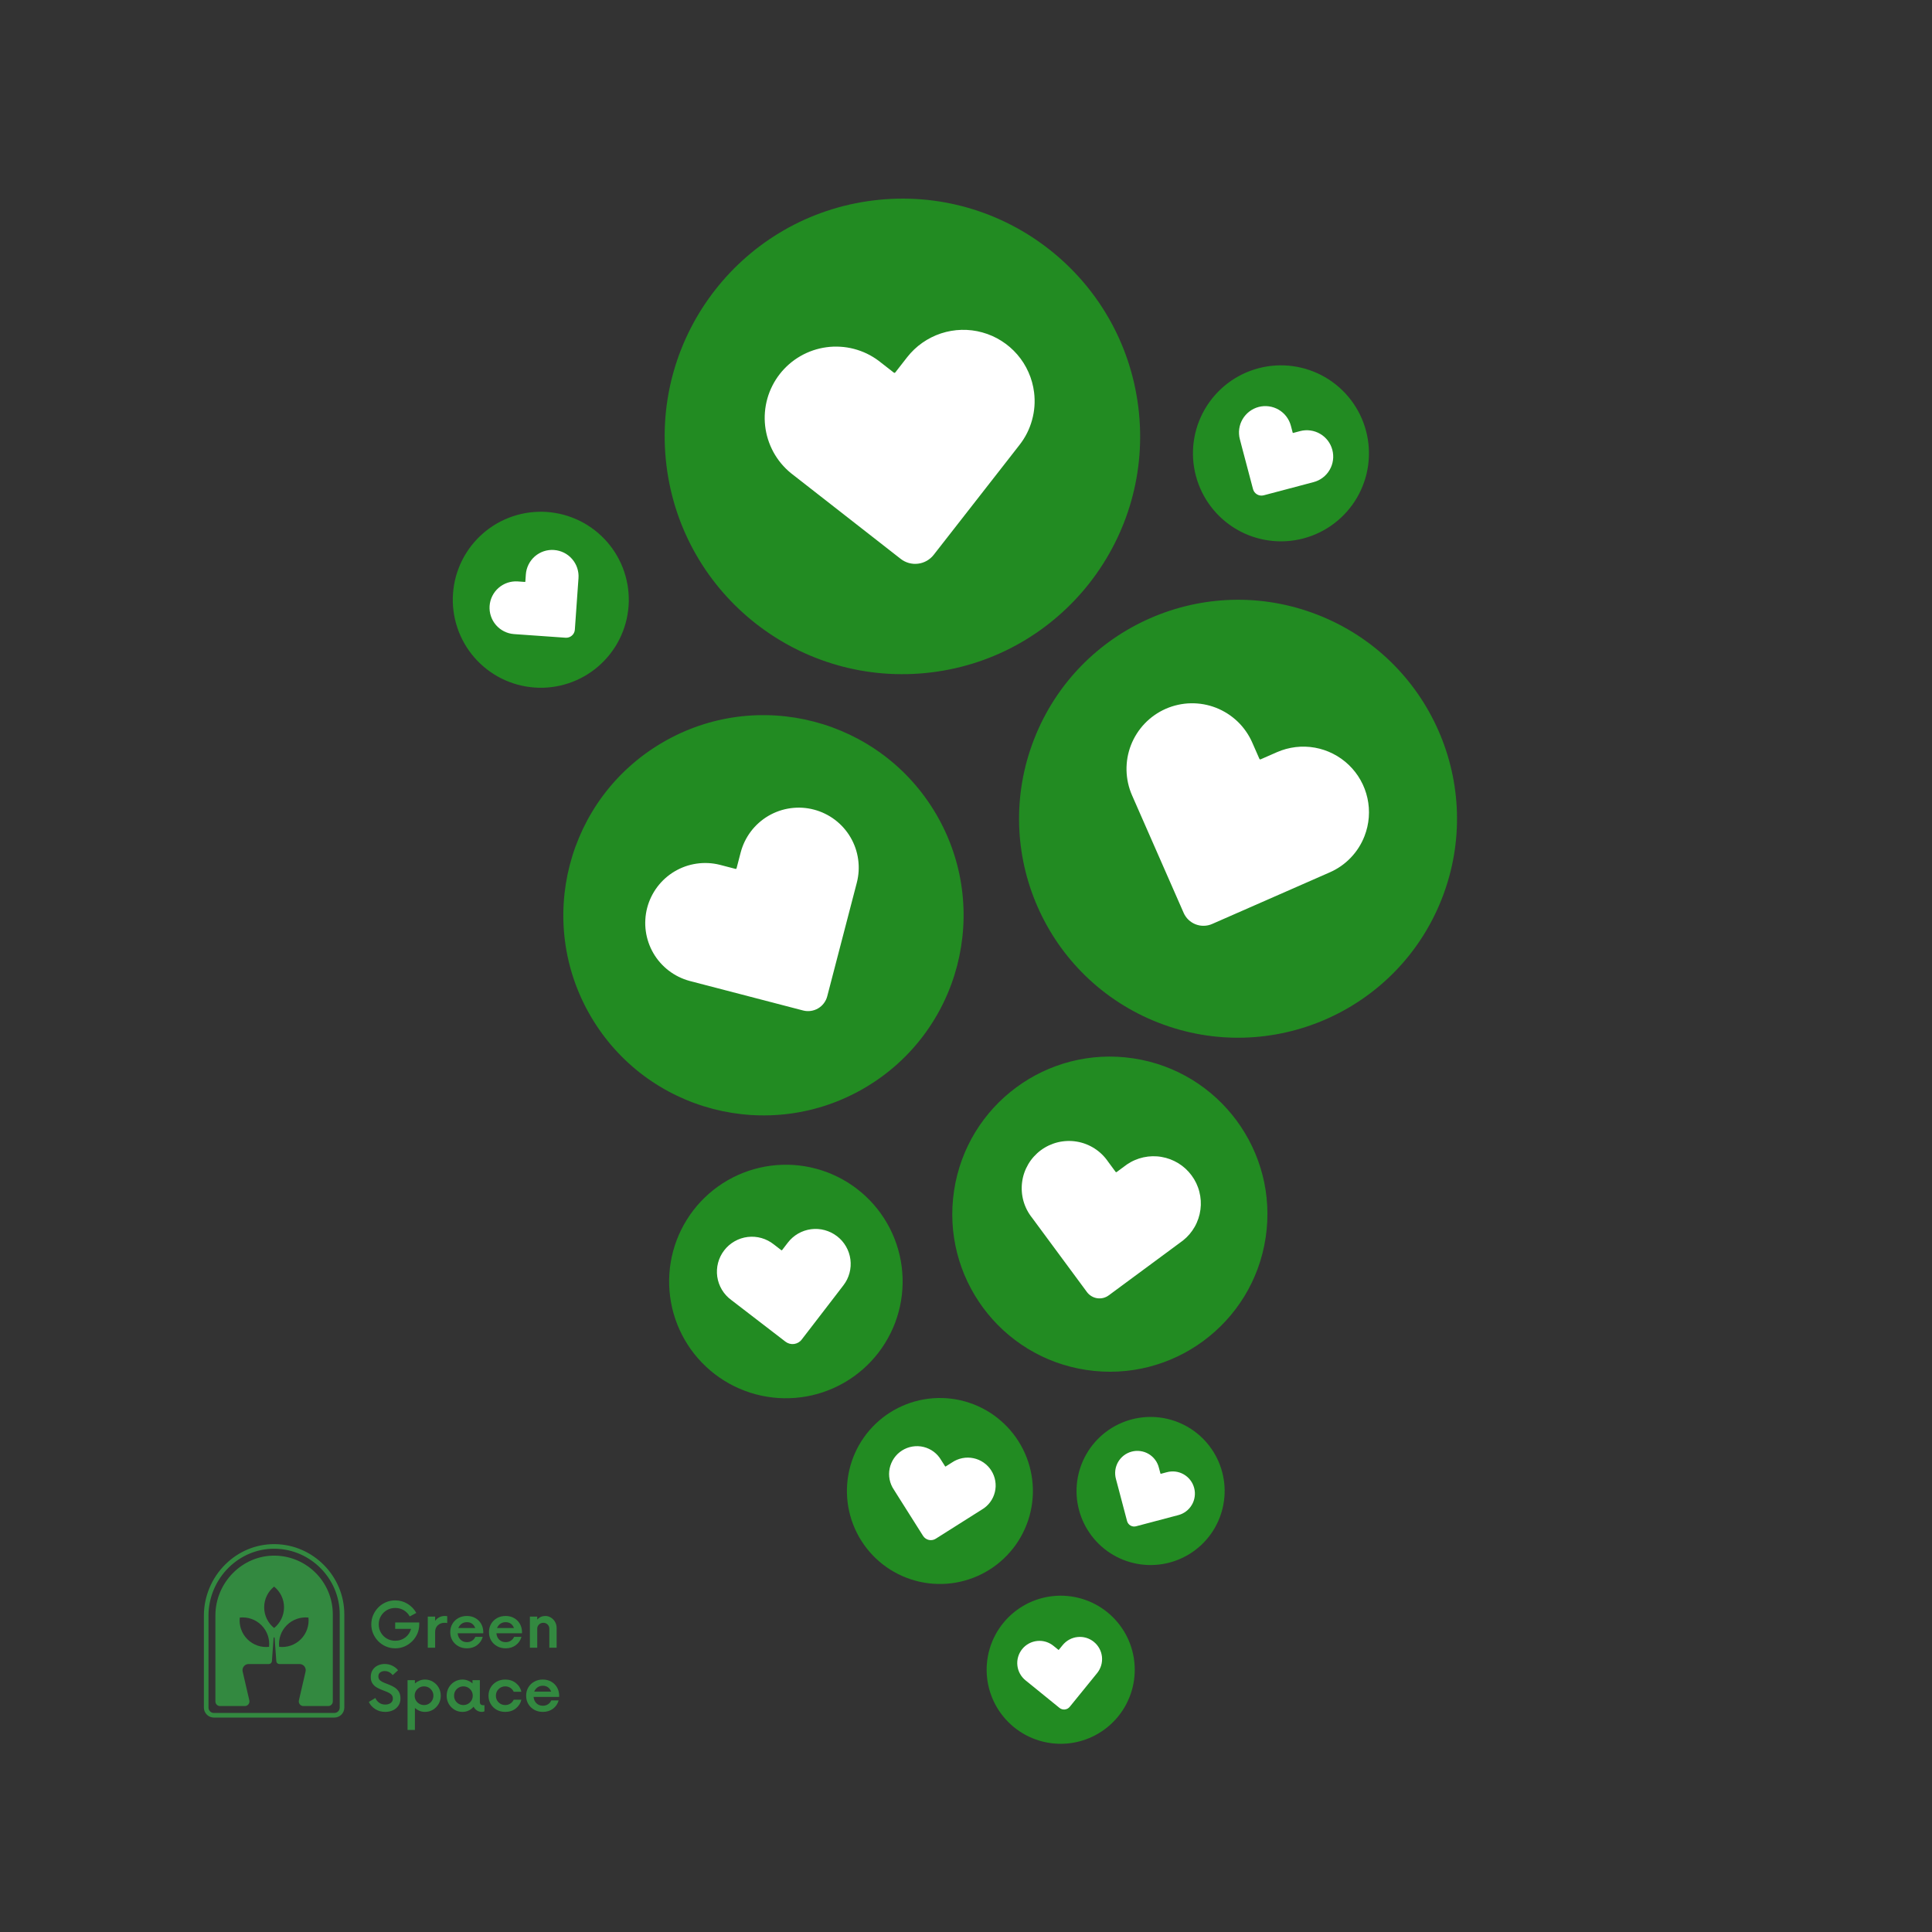
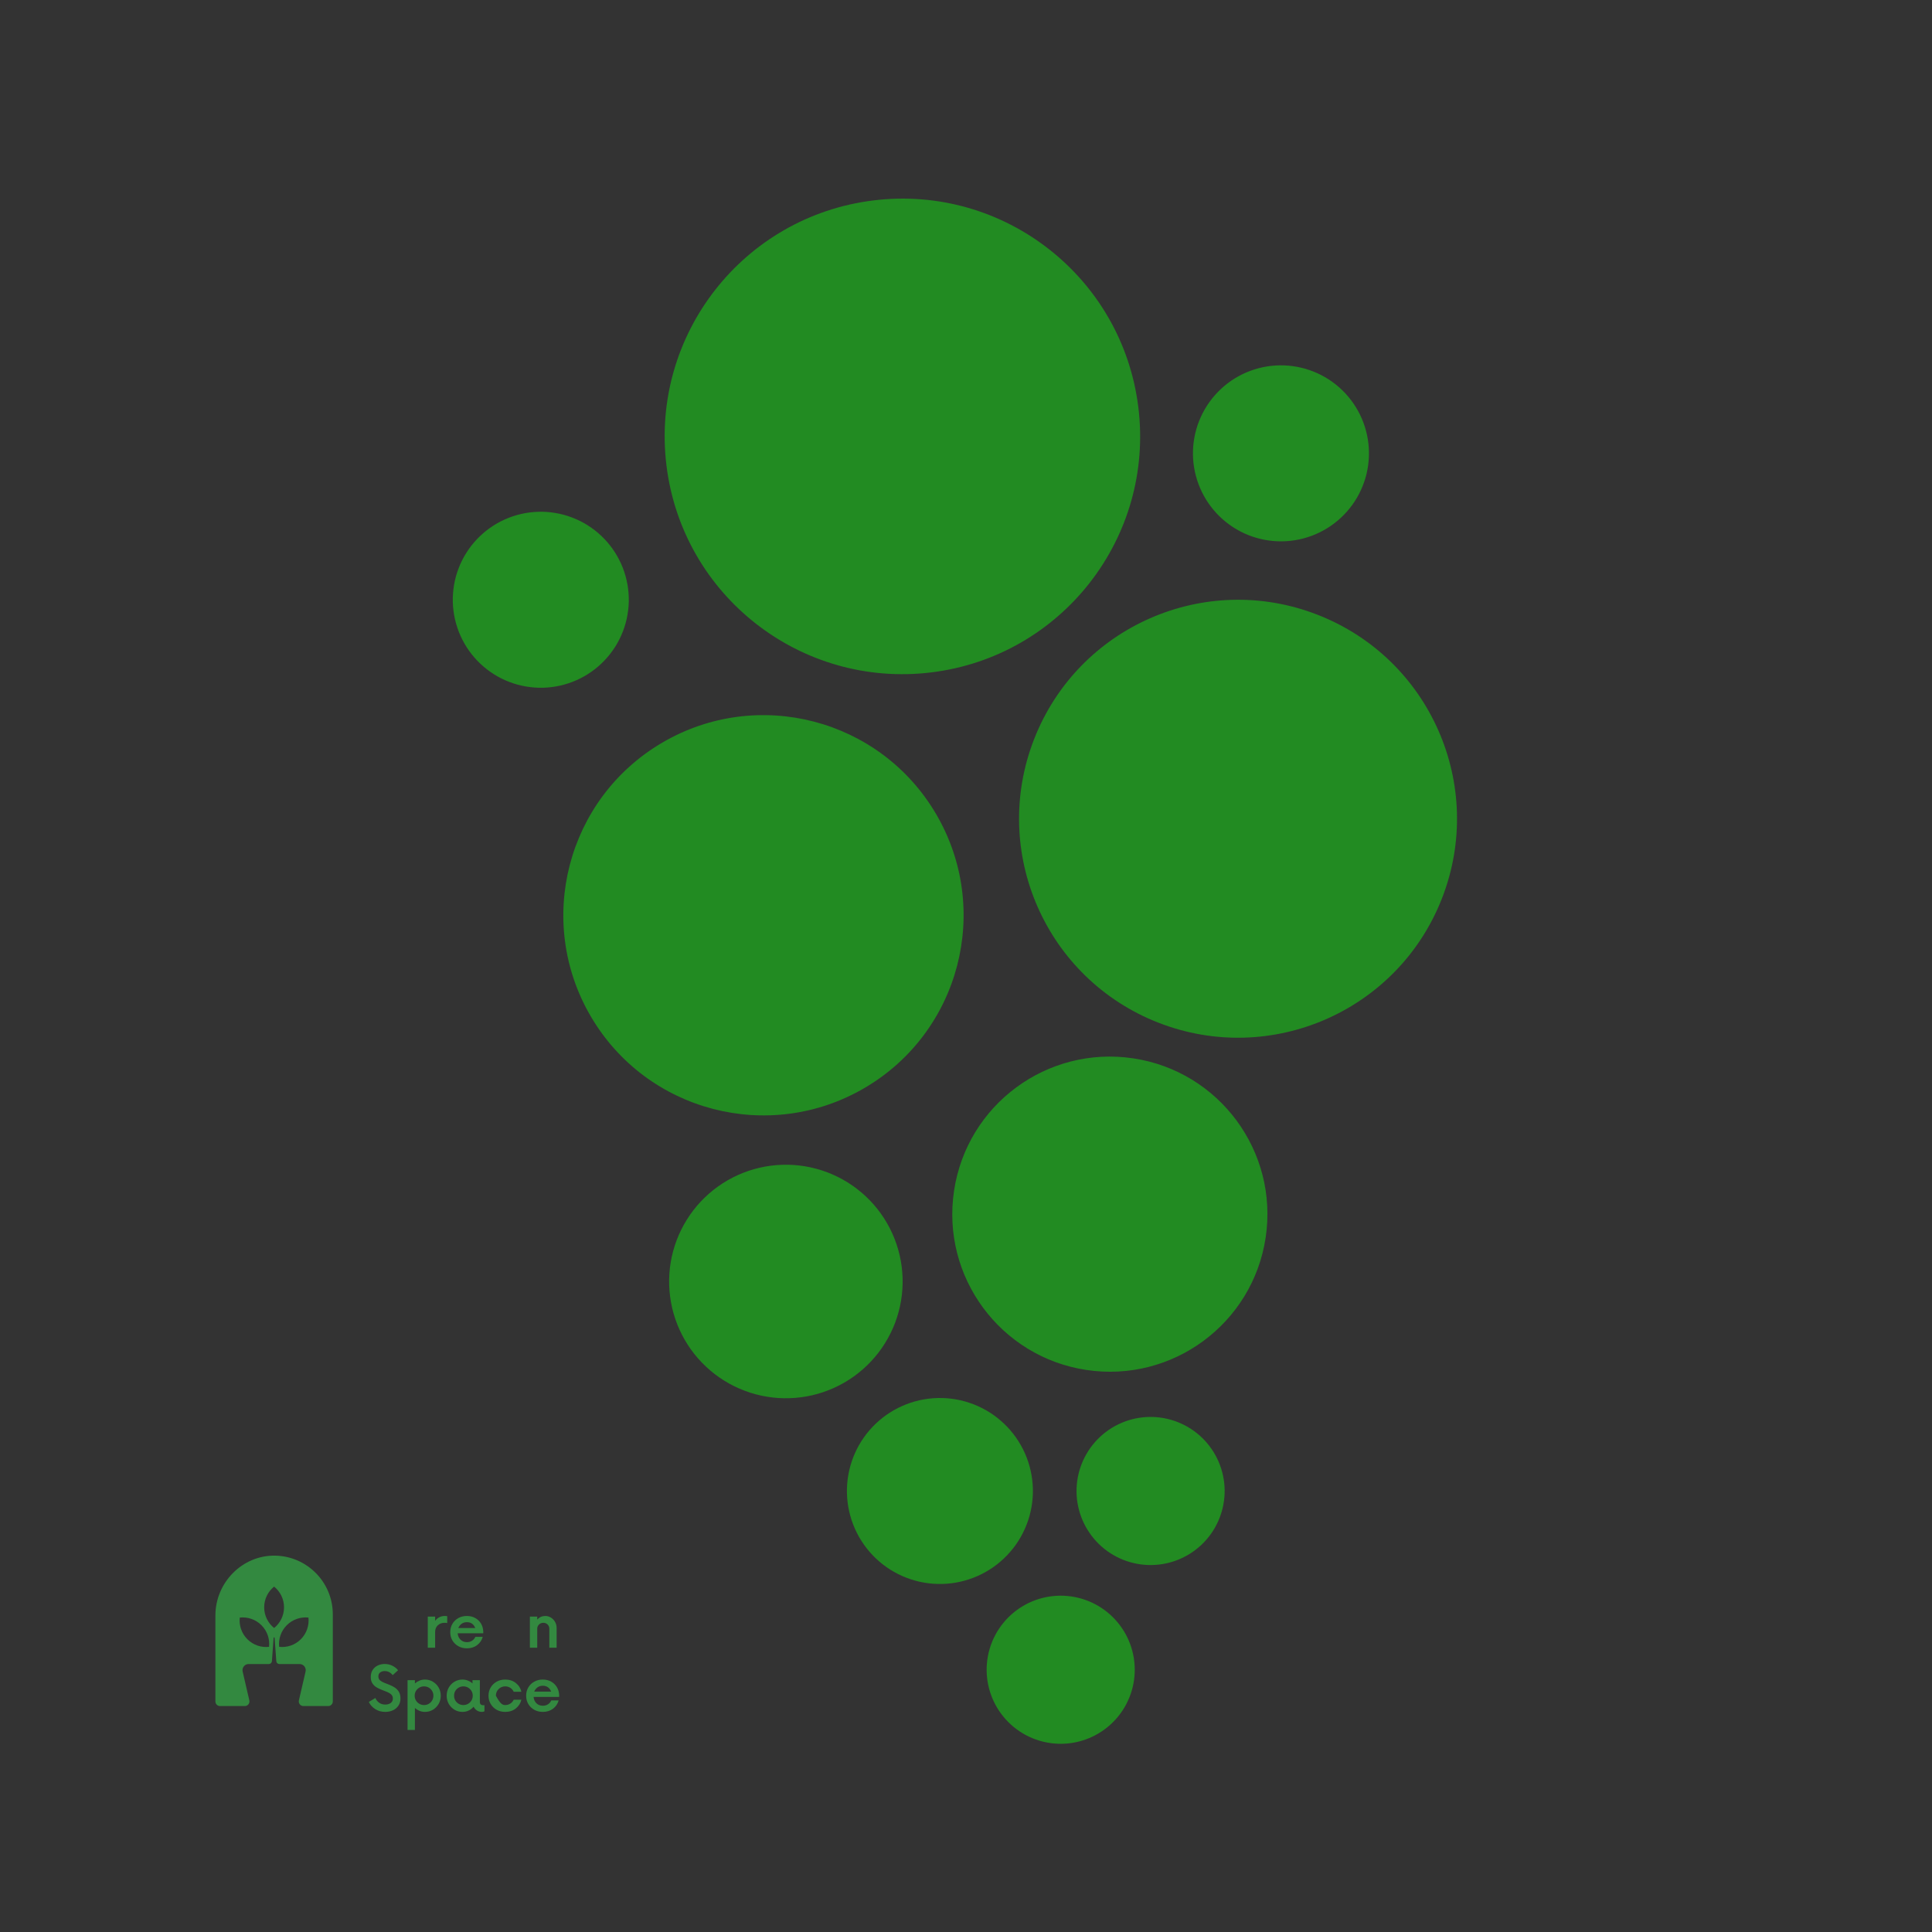
<svg xmlns="http://www.w3.org/2000/svg" width="500" viewBox="0 0 375 375" height="500" preserveAspectRatio="xMidYMid meet">
  <rect x="0" y="0" width="375" height="375" fill="#333333" stroke="none" />
  <defs>
    <clipPath id="d7b81a8ec2">
      <path d="M 39.574 299.715 L 66.797 299.715 L 66.797 333.473 L 39.574 333.473 Z M 39.574 299.715 " clip-rule="nonzero" />
    </clipPath>
  </defs>
  <path fill="#228b22" d="M 279.891 174.359 C 271.363 196.223 246.727 207.035 224.859 198.508 C 202.992 189.98 192.184 165.344 200.715 143.48 C 209.246 121.613 233.879 110.801 255.746 119.328 C 277.609 127.855 288.418 152.492 279.891 174.359 Z M 169.52 38.902 C 144.227 42.016 126.25 65.047 129.359 90.344 C 132.465 115.645 155.5 133.617 180.793 130.508 C 206.086 127.398 224.062 104.363 220.953 79.062 C 217.844 53.766 194.812 35.789 169.52 38.902 Z M 128.527 144.156 C 110.027 155.012 103.832 178.812 114.691 197.312 C 125.551 215.812 149.348 222.008 167.848 211.152 C 186.348 200.293 192.543 176.496 181.688 157.992 C 170.828 139.492 147.027 133.297 128.527 144.156 Z M 219.969 205.426 C 203.27 202.914 187.688 214.418 185.18 231.121 C 182.668 247.824 194.172 263.398 210.879 265.91 C 227.582 268.422 243.156 256.914 245.664 240.211 C 248.176 223.512 236.664 207.934 219.969 205.426 Z M 149.59 226.266 C 148.855 226.363 148.125 226.496 147.402 226.664 C 146.68 226.832 145.965 227.035 145.262 227.273 C 144.559 227.512 143.871 227.785 143.195 228.09 C 142.52 228.395 141.859 228.734 141.215 229.105 C 140.574 229.477 139.949 229.879 139.348 230.309 C 138.742 230.742 138.16 231.203 137.605 231.691 C 137.047 232.18 136.512 232.695 136.004 233.238 C 135.496 233.777 135.016 234.344 134.566 234.934 C 134.113 235.52 133.691 236.129 133.301 236.762 C 132.906 237.391 132.547 238.039 132.219 238.703 C 131.891 239.371 131.594 240.051 131.332 240.742 C 131.07 241.438 130.844 242.145 130.652 242.859 C 130.457 243.578 130.301 244.301 130.18 245.035 C 130.059 245.766 129.973 246.504 129.926 247.242 C 129.875 247.984 129.863 248.727 129.887 249.469 C 129.91 250.211 129.973 250.949 130.07 251.684 C 130.164 252.418 130.297 253.148 130.465 253.871 C 130.633 254.594 130.836 255.309 131.074 256.012 C 131.312 256.715 131.586 257.402 131.891 258.078 C 132.199 258.758 132.535 259.414 132.906 260.059 C 133.277 260.703 133.68 261.324 134.109 261.93 C 134.543 262.531 135.004 263.113 135.492 263.672 C 135.98 264.23 136.496 264.762 137.039 265.27 C 137.578 265.777 138.145 266.258 138.734 266.711 C 139.32 267.16 139.93 267.582 140.562 267.977 C 141.191 268.367 141.84 268.73 142.504 269.059 C 143.172 269.387 143.852 269.68 144.543 269.941 C 145.238 270.203 145.945 270.434 146.66 270.625 C 147.379 270.816 148.102 270.973 148.836 271.094 C 149.566 271.215 150.305 271.301 151.043 271.352 C 151.785 271.398 152.527 271.414 153.27 271.387 C 154.008 271.363 154.75 271.305 155.484 271.207 C 156.219 271.113 156.949 270.98 157.672 270.812 C 158.395 270.645 159.109 270.441 159.812 270.203 C 160.516 269.965 161.203 269.691 161.879 269.387 C 162.555 269.078 163.215 268.742 163.859 268.371 C 164.504 268 165.125 267.598 165.73 267.168 C 166.332 266.734 166.914 266.273 167.473 265.785 C 168.031 265.297 168.562 264.781 169.07 264.238 C 169.578 263.699 170.059 263.133 170.512 262.543 C 170.965 261.957 171.387 261.348 171.777 260.715 C 172.168 260.086 172.531 259.438 172.859 258.773 C 173.188 258.109 173.484 257.43 173.746 256.734 C 174.008 256.039 174.234 255.332 174.426 254.617 C 174.617 253.898 174.777 253.176 174.898 252.441 C 175.02 251.711 175.105 250.973 175.152 250.234 C 175.203 249.492 175.215 248.75 175.191 248.012 C 175.168 247.27 175.105 246.527 175.012 245.793 C 174.914 245.059 174.781 244.328 174.613 243.605 C 174.445 242.883 174.242 242.168 174.004 241.465 C 173.766 240.762 173.492 240.07 173.188 239.395 C 172.883 238.719 172.543 238.059 172.172 237.414 C 171.801 236.773 171.398 236.148 170.969 235.547 C 170.535 234.941 170.074 234.359 169.586 233.801 C 169.098 233.242 168.582 232.711 168.039 232.203 C 167.496 231.695 166.934 231.215 166.344 230.762 C 165.754 230.309 165.145 229.887 164.516 229.496 C 163.883 229.102 163.238 228.742 162.57 228.414 C 161.906 228.086 161.223 227.789 160.531 227.527 C 159.836 227.266 159.129 227.039 158.41 226.848 C 157.695 226.656 156.969 226.496 156.238 226.375 C 155.504 226.254 154.77 226.172 154.027 226.121 C 153.285 226.074 152.547 226.062 151.805 226.086 C 151.062 226.109 150.32 226.168 149.586 226.266 Z M 186.406 271.793 C 185.828 271.66 185.246 271.559 184.66 271.488 C 184.074 271.414 183.484 271.371 182.895 271.355 C 182.305 271.34 181.715 271.355 181.125 271.398 C 180.535 271.441 179.949 271.512 179.367 271.613 C 178.785 271.711 178.207 271.84 177.637 272 C 177.066 272.156 176.508 272.34 175.953 272.555 C 175.402 272.766 174.863 273.004 174.336 273.27 C 173.809 273.535 173.293 273.824 172.793 274.141 C 172.293 274.457 171.809 274.797 171.344 275.16 C 170.879 275.523 170.43 275.906 170 276.316 C 169.574 276.723 169.164 277.148 168.777 277.598 C 168.391 278.043 168.027 278.508 167.688 278.992 C 167.348 279.477 167.031 279.973 166.738 280.488 C 166.445 281 166.18 281.527 165.941 282.07 C 165.699 282.609 165.488 283.16 165.301 283.723 C 165.117 284.281 164.957 284.852 164.828 285.426 C 164.699 286.004 164.598 286.586 164.523 287.172 C 164.449 287.758 164.406 288.348 164.391 288.938 C 164.375 289.531 164.391 290.121 164.434 290.711 C 164.477 291.301 164.547 291.887 164.648 292.469 C 164.75 293.051 164.879 293.625 165.035 294.195 C 165.191 294.766 165.375 295.328 165.59 295.879 C 165.801 296.43 166.039 296.969 166.305 297.5 C 166.57 298.027 166.859 298.543 167.176 299.039 C 167.492 299.539 167.832 300.023 168.195 300.488 C 168.559 300.957 168.945 301.402 169.352 301.832 C 169.758 302.262 170.184 302.668 170.633 303.055 C 171.078 303.441 171.543 303.805 172.027 304.145 C 172.512 304.488 173.008 304.805 173.523 305.094 C 174.039 305.387 174.562 305.652 175.105 305.895 C 175.645 306.133 176.195 306.348 176.758 306.531 C 177.316 306.719 177.887 306.875 178.465 307.008 C 179.039 307.137 179.621 307.238 180.207 307.312 C 180.793 307.383 181.383 307.43 181.973 307.441 C 182.566 307.457 183.156 307.445 183.746 307.402 C 184.336 307.359 184.922 307.285 185.504 307.188 C 186.086 307.086 186.66 306.957 187.23 306.801 C 187.801 306.645 188.363 306.457 188.914 306.246 C 189.465 306.035 190.008 305.797 190.535 305.531 C 191.062 305.266 191.578 304.973 192.078 304.66 C 192.574 304.344 193.059 304.004 193.527 303.641 C 193.992 303.277 194.438 302.891 194.867 302.484 C 195.297 302.078 195.703 301.652 196.09 301.203 C 196.477 300.758 196.84 300.293 197.184 299.809 C 197.523 299.324 197.84 298.828 198.133 298.312 C 198.422 297.797 198.688 297.273 198.93 296.73 C 199.168 296.191 199.383 295.641 199.57 295.078 C 199.754 294.52 199.914 293.949 200.043 293.371 C 200.172 292.797 200.273 292.215 200.348 291.629 C 200.422 291.039 200.465 290.453 200.48 289.859 C 200.496 289.27 200.48 288.68 200.438 288.09 C 200.395 287.5 200.324 286.914 200.223 286.332 C 200.121 285.75 199.992 285.172 199.836 284.602 C 199.68 284.031 199.492 283.473 199.281 282.918 C 199.07 282.367 198.832 281.828 198.566 281.297 C 198.301 280.77 198.008 280.258 197.691 279.758 C 197.379 279.258 197.039 278.773 196.676 278.309 C 196.312 277.84 195.926 277.395 195.52 276.965 C 195.109 276.535 194.684 276.129 194.234 275.742 C 193.789 275.355 193.324 274.992 192.84 274.652 C 192.355 274.309 191.859 273.992 191.344 273.703 C 190.828 273.41 190.301 273.145 189.762 272.902 C 189.223 272.664 188.672 272.449 188.109 272.266 C 187.547 272.078 186.977 271.922 186.402 271.793 Z M 257.227 73.23 C 256.742 72.949 256.246 72.691 255.738 72.461 C 255.23 72.227 254.711 72.02 254.18 71.84 C 253.652 71.656 253.117 71.5 252.57 71.371 C 252.027 71.242 251.477 71.141 250.922 71.066 C 250.367 70.992 249.812 70.941 249.254 70.922 C 248.695 70.902 248.137 70.91 247.578 70.945 C 247.02 70.977 246.465 71.039 245.91 71.129 C 245.359 71.219 244.812 71.336 244.27 71.477 C 243.73 71.621 243.199 71.789 242.672 71.984 C 242.148 72.18 241.637 72.398 241.133 72.645 C 240.629 72.891 240.141 73.16 239.664 73.453 C 239.188 73.746 238.727 74.062 238.281 74.402 C 237.836 74.742 237.41 75.102 237 75.484 C 236.59 75.863 236.199 76.266 235.832 76.684 C 235.461 77.102 235.109 77.539 234.785 77.992 C 234.457 78.445 234.152 78.914 233.871 79.398 C 233.59 79.883 233.332 80.379 233.098 80.887 C 232.867 81.395 232.66 81.914 232.477 82.441 C 232.297 82.973 232.141 83.508 232.012 84.055 C 231.883 84.598 231.781 85.148 231.703 85.703 C 231.629 86.254 231.582 86.812 231.562 87.371 C 231.543 87.93 231.547 88.488 231.582 89.047 C 231.617 89.605 231.68 90.16 231.77 90.715 C 231.859 91.266 231.973 91.812 232.117 92.352 C 232.258 92.895 232.43 93.426 232.625 93.953 C 232.82 94.477 233.039 94.988 233.285 95.492 C 233.531 95.996 233.801 96.484 234.094 96.961 C 234.387 97.438 234.703 97.898 235.043 98.34 C 235.383 98.785 235.742 99.215 236.121 99.625 C 236.504 100.035 236.902 100.422 237.324 100.793 C 237.742 101.164 238.18 101.512 238.633 101.84 C 239.086 102.168 239.555 102.473 240.039 102.754 C 240.52 103.035 241.016 103.293 241.527 103.527 C 242.035 103.758 242.555 103.965 243.082 104.148 C 243.613 104.328 244.148 104.484 244.691 104.613 C 245.238 104.742 245.785 104.844 246.34 104.918 C 246.895 104.996 247.453 105.043 248.012 105.062 C 248.57 105.082 249.129 105.074 249.688 105.043 C 250.246 105.008 250.801 104.945 251.352 104.855 C 251.906 104.766 252.453 104.652 252.992 104.508 C 253.535 104.363 254.066 104.195 254.59 104 C 255.113 103.805 255.629 103.586 256.133 103.34 C 256.633 103.094 257.125 102.824 257.598 102.531 C 258.074 102.238 258.535 101.922 258.98 101.582 C 259.426 101.242 259.855 100.883 260.262 100.5 C 260.672 100.121 261.062 99.719 261.434 99.301 C 261.805 98.883 262.152 98.445 262.48 97.992 C 262.809 97.539 263.113 97.07 263.395 96.586 C 263.676 96.102 263.934 95.605 264.164 95.098 C 264.398 94.59 264.605 94.07 264.785 93.543 C 264.969 93.012 265.125 92.477 265.254 91.93 C 265.383 91.387 265.484 90.836 265.559 90.285 C 265.633 89.73 265.68 89.172 265.699 88.613 C 265.723 88.055 265.715 87.496 265.68 86.938 C 265.645 86.379 265.582 85.824 265.496 85.27 C 265.406 84.719 265.289 84.172 265.145 83.633 C 265.004 83.09 264.836 82.559 264.641 82.035 C 264.445 81.512 264.223 80.996 263.977 80.492 C 263.734 79.992 263.465 79.5 263.168 79.027 C 262.875 78.551 262.559 78.09 262.219 77.645 C 261.883 77.199 261.523 76.77 261.141 76.363 C 260.762 75.953 260.359 75.562 259.941 75.191 C 259.523 74.82 259.086 74.473 258.633 74.145 C 258.18 73.816 257.711 73.512 257.227 73.23 Z M 230.559 276.977 C 229.742 276.504 228.887 276.113 227.996 275.805 C 227.102 275.5 226.188 275.281 225.254 275.156 C 224.316 275.031 223.379 274.996 222.438 275.055 C 221.496 275.113 220.566 275.262 219.656 275.504 C 218.742 275.746 217.863 276.074 217.016 276.488 C 216.168 276.902 215.367 277.395 214.617 277.969 C 213.867 278.539 213.18 279.18 212.555 279.887 C 211.93 280.594 211.379 281.355 210.906 282.172 C 210.43 282.988 210.039 283.84 209.734 284.734 C 209.426 285.625 209.211 286.539 209.082 287.477 C 208.957 288.41 208.922 289.352 208.98 290.293 C 209.039 291.234 209.191 292.16 209.43 293.074 C 209.672 293.984 210 294.867 210.414 295.715 C 210.828 296.562 211.324 297.359 211.895 298.113 C 212.465 298.863 213.105 299.551 213.812 300.176 C 214.52 300.801 215.281 301.352 216.098 301.824 C 216.914 302.301 217.77 302.691 218.66 302.996 C 219.555 303.301 220.469 303.52 221.402 303.645 C 222.34 303.773 223.277 303.805 224.219 303.746 C 225.16 303.688 226.09 303.539 227 303.297 C 227.914 303.055 228.793 302.727 229.641 302.312 C 230.488 301.898 231.289 301.406 232.039 300.832 C 232.789 300.262 233.477 299.621 234.102 298.914 C 234.727 298.207 235.277 297.445 235.75 296.629 C 236.227 295.812 236.617 294.961 236.922 294.066 C 237.23 293.176 237.445 292.262 237.57 291.324 C 237.699 290.391 237.734 289.453 237.676 288.508 C 237.617 287.566 237.465 286.641 237.223 285.727 C 236.984 284.816 236.656 283.934 236.242 283.086 C 235.828 282.238 235.332 281.441 234.762 280.691 C 234.188 279.938 233.551 279.25 232.844 278.625 C 232.137 278.004 231.375 277.453 230.559 276.977 Z M 204.398 309.797 C 203.457 309.895 202.539 310.082 201.637 310.363 C 200.734 310.641 199.867 311.004 199.039 311.453 C 198.211 311.902 197.43 312.43 196.703 313.031 C 195.977 313.633 195.316 314.301 194.723 315.035 C 194.129 315.766 193.609 316.551 193.168 317.387 C 192.727 318.219 192.375 319.09 192.105 319.992 C 191.836 320.898 191.656 321.82 191.57 322.762 C 191.48 323.699 191.484 324.641 191.582 325.578 C 191.68 326.516 191.867 327.438 192.148 328.34 C 192.426 329.242 192.789 330.105 193.238 330.938 C 193.688 331.766 194.215 332.543 194.816 333.27 C 195.418 333.996 196.086 334.66 196.82 335.254 C 197.551 335.848 198.336 336.367 199.168 336.809 C 200.004 337.246 200.875 337.602 201.777 337.871 C 202.684 338.141 203.605 338.32 204.543 338.406 C 205.484 338.496 206.422 338.488 207.363 338.395 C 208.301 338.297 209.223 338.109 210.121 337.828 C 211.023 337.551 211.891 337.188 212.719 336.738 C 213.551 336.289 214.328 335.762 215.055 335.16 C 215.781 334.559 216.441 333.891 217.039 333.156 C 217.633 332.426 218.152 331.641 218.59 330.809 C 219.031 329.973 219.387 329.102 219.656 328.199 C 219.926 327.293 220.105 326.371 220.191 325.43 C 220.281 324.492 220.273 323.551 220.176 322.613 C 220.082 321.676 219.891 320.754 219.613 319.852 C 219.336 318.953 218.973 318.086 218.523 317.254 C 218.074 316.426 217.547 315.648 216.945 314.922 C 216.344 314.195 215.676 313.531 214.941 312.938 C 214.211 312.344 213.426 311.824 212.59 311.383 C 211.758 310.945 210.887 310.59 209.98 310.32 C 209.078 310.051 208.156 309.871 207.215 309.785 C 206.277 309.695 205.336 309.699 204.398 309.797 Z M 93.77 103.516 C 93.344 103.883 92.941 104.27 92.559 104.676 C 92.172 105.082 91.809 105.504 91.465 105.945 C 91.125 106.391 90.805 106.848 90.508 107.32 C 90.207 107.793 89.934 108.281 89.684 108.781 C 89.434 109.281 89.211 109.793 89.012 110.316 C 88.809 110.84 88.637 111.371 88.488 111.91 C 88.344 112.449 88.223 112.996 88.129 113.547 C 88.035 114.098 87.969 114.652 87.93 115.211 C 87.887 115.77 87.875 116.328 87.891 116.887 C 87.906 117.445 87.949 118.004 88.02 118.559 C 88.09 119.113 88.188 119.664 88.312 120.211 C 88.438 120.754 88.59 121.293 88.766 121.824 C 88.941 122.355 89.145 122.875 89.375 123.387 C 89.602 123.895 89.855 124.395 90.133 124.879 C 90.41 125.367 90.711 125.836 91.035 126.293 C 91.355 126.75 91.703 127.188 92.07 127.609 C 92.438 128.035 92.824 128.438 93.23 128.82 C 93.637 129.207 94.059 129.57 94.504 129.914 C 94.945 130.254 95.402 130.574 95.875 130.871 C 96.348 131.172 96.836 131.445 97.336 131.695 C 97.836 131.945 98.348 132.168 98.871 132.367 C 99.395 132.57 99.926 132.742 100.465 132.891 C 101.004 133.035 101.551 133.156 102.102 133.25 C 102.652 133.344 103.207 133.41 103.766 133.449 C 104.324 133.492 104.883 133.504 105.441 133.488 C 106 133.473 106.559 133.43 107.113 133.359 C 107.668 133.289 108.219 133.191 108.766 133.066 C 109.309 132.941 109.848 132.789 110.379 132.613 C 110.91 132.438 111.43 132.234 111.941 132.004 C 112.449 131.777 112.949 131.523 113.434 131.246 C 113.922 130.969 114.391 130.668 114.848 130.344 C 115.305 130.023 115.742 129.676 116.168 129.309 C 116.59 128.941 116.992 128.555 117.375 128.148 C 117.762 127.742 118.125 127.32 118.469 126.875 C 118.809 126.434 119.129 125.977 119.43 125.504 C 119.727 125.031 120 124.543 120.25 124.043 C 120.5 123.543 120.723 123.031 120.922 122.508 C 121.125 121.984 121.297 121.453 121.445 120.914 C 121.59 120.375 121.711 119.828 121.805 119.277 C 121.898 118.727 121.965 118.172 122.008 117.613 C 122.047 117.055 122.059 116.496 122.043 115.938 C 122.027 115.379 121.984 114.82 121.914 114.266 C 121.844 113.711 121.746 113.16 121.621 112.613 C 121.496 112.07 121.344 111.531 121.168 111 C 120.992 110.469 120.789 109.949 120.559 109.438 C 120.332 108.93 120.078 108.43 119.801 107.945 C 119.523 107.457 119.223 106.988 118.898 106.531 C 118.578 106.074 118.23 105.637 117.863 105.211 C 117.496 104.789 117.109 104.387 116.703 104.004 C 116.297 103.617 115.875 103.254 115.43 102.91 C 114.988 102.57 114.531 102.25 114.059 101.949 C 113.586 101.652 113.098 101.379 112.598 101.129 C 112.098 100.879 111.586 100.656 111.062 100.457 C 110.539 100.254 110.008 100.082 109.469 99.934 C 108.93 99.789 108.383 99.668 107.832 99.574 C 107.281 99.48 106.727 99.414 106.168 99.371 C 105.609 99.332 105.051 99.32 104.492 99.336 C 103.934 99.352 103.375 99.395 102.82 99.465 C 102.266 99.535 101.715 99.633 101.168 99.758 C 100.625 99.883 100.086 100.035 99.555 100.211 C 99.023 100.387 98.504 100.59 97.992 100.82 C 97.484 101.047 96.984 101.301 96.5 101.578 C 96.012 101.855 95.543 102.156 95.086 102.48 C 94.629 102.801 94.191 103.148 93.77 103.516 Z M 93.77 103.516 " fill-opacity="1" fill-rule="nonzero" />
-   <path fill="#ffffff" d="M 264.848 162.293 C 264.234 163.867 263.344 165.266 262.176 166.484 C 261.004 167.703 259.645 168.652 258.098 169.328 L 254.762 170.793 L 235.281 179.34 C 235.027 179.453 234.766 179.539 234.496 179.598 C 234.227 179.656 233.953 179.688 233.68 179.695 C 233.402 179.699 233.129 179.68 232.855 179.633 C 232.586 179.582 232.32 179.508 232.062 179.41 C 231.805 179.309 231.562 179.184 231.328 179.035 C 231.094 178.887 230.879 178.719 230.68 178.527 C 230.48 178.336 230.301 178.125 230.145 177.898 C 229.984 177.672 229.852 177.434 229.742 177.18 L 221.191 157.699 L 219.727 154.367 C 219.391 153.602 219.133 152.809 218.953 151.992 C 218.773 151.176 218.676 150.348 218.656 149.512 C 218.641 148.676 218.703 147.844 218.848 147.02 C 218.996 146.199 219.219 145.395 219.523 144.617 C 219.828 143.836 220.207 143.094 220.656 142.391 C 221.105 141.684 221.621 141.031 222.199 140.426 C 222.777 139.824 223.41 139.281 224.098 138.801 C 224.781 138.324 225.508 137.914 226.273 137.578 C 227.039 137.242 227.832 136.984 228.648 136.805 C 229.465 136.625 230.293 136.523 231.129 136.508 C 231.965 136.492 232.793 136.555 233.617 136.699 C 234.441 136.848 235.242 137.07 236.023 137.375 C 236.801 137.68 237.543 138.059 238.25 138.508 C 238.953 138.957 239.609 139.473 240.215 140.051 C 240.816 140.629 241.359 141.262 241.836 141.949 C 242.316 142.633 242.723 143.359 243.059 144.125 L 244.441 147.27 C 244.496 147.395 244.586 147.43 244.715 147.375 L 247.855 145.996 C 249.012 145.492 250.215 145.164 251.465 145.012 C 252.715 144.863 253.961 144.898 255.203 145.117 C 256.441 145.34 257.625 145.734 258.746 146.305 C 259.871 146.875 260.887 147.598 261.797 148.469 C 262.703 149.34 263.469 150.324 264.086 151.426 C 264.703 152.523 265.145 153.688 265.418 154.918 C 265.688 156.148 265.777 157.391 265.68 158.645 C 265.582 159.902 265.305 161.117 264.848 162.293 Z M 200.715 76.156 C 200.547 74.801 200.184 73.496 199.629 72.246 C 199.074 70.996 198.352 69.852 197.457 68.816 C 196.562 67.781 195.539 66.898 194.383 66.168 C 193.227 65.434 191.992 64.887 190.672 64.523 C 189.355 64.156 188.012 63.992 186.645 64.023 C 185.277 64.059 183.945 64.289 182.645 64.715 C 181.348 65.145 180.141 65.754 179.02 66.539 C 177.902 67.324 176.922 68.258 176.078 69.336 L 173.789 72.273 C 173.695 72.391 173.59 72.402 173.473 72.312 L 170.535 70.02 C 169.816 69.484 169.055 69.023 168.246 68.633 C 167.438 68.246 166.602 67.941 165.734 67.715 C 164.867 67.492 163.988 67.352 163.094 67.301 C 162.199 67.246 161.309 67.277 160.422 67.398 C 159.531 67.516 158.664 67.723 157.816 68.008 C 156.969 68.297 156.156 68.664 155.379 69.109 C 154.602 69.555 153.875 70.07 153.199 70.656 C 152.523 71.246 151.906 71.891 151.355 72.598 C 150.805 73.305 150.328 74.055 149.922 74.855 C 149.516 75.652 149.191 76.484 148.949 77.344 C 148.707 78.207 148.547 79.086 148.473 79.977 C 148.398 80.871 148.414 81.762 148.512 82.652 C 148.613 83.543 148.797 84.414 149.066 85.27 C 149.336 86.121 149.684 86.941 150.109 87.73 C 150.539 88.516 151.039 89.254 151.609 89.945 C 152.184 90.633 152.816 91.262 153.508 91.828 L 156.625 94.262 L 174.824 108.477 C 175.062 108.664 175.312 108.824 175.582 108.957 C 175.848 109.094 176.129 109.199 176.418 109.281 C 176.707 109.359 177 109.41 177.297 109.434 C 177.598 109.453 177.895 109.449 178.195 109.41 C 178.492 109.375 178.781 109.309 179.066 109.215 C 179.352 109.121 179.625 109 179.887 108.852 C 180.145 108.703 180.391 108.531 180.617 108.336 C 180.844 108.141 181.051 107.926 181.234 107.688 L 195.453 89.48 L 197.883 86.363 C 199.016 84.918 199.828 83.312 200.316 81.543 C 200.809 79.773 200.941 77.977 200.715 76.156 Z M 157.969 157.141 C 157.227 156.945 156.477 156.828 155.711 156.781 C 154.949 156.738 154.188 156.77 153.43 156.875 C 152.672 156.98 151.934 157.156 151.211 157.406 C 150.488 157.66 149.797 157.977 149.137 158.363 C 148.48 158.75 147.863 159.199 147.293 159.707 C 146.723 160.215 146.203 160.773 145.742 161.383 C 145.281 161.996 144.887 162.645 144.551 163.332 C 144.219 164.02 143.957 164.734 143.762 165.473 L 142.973 168.508 C 142.941 168.633 142.863 168.676 142.742 168.645 L 139.703 167.855 C 138.969 167.672 138.219 167.559 137.461 167.523 C 136.703 167.484 135.945 167.52 135.195 167.633 C 134.445 167.742 133.711 167.922 132.992 168.176 C 132.277 168.43 131.594 168.754 130.938 169.141 C 130.285 169.527 129.676 169.977 129.109 170.484 C 128.547 170.988 128.035 171.547 127.578 172.152 C 127.121 172.762 126.727 173.406 126.398 174.09 C 126.066 174.777 125.805 175.484 125.613 176.219 C 125.422 176.957 125.305 177.703 125.262 178.461 C 125.215 179.219 125.242 179.977 125.348 180.727 C 125.449 181.48 125.625 182.215 125.871 182.934 C 126.117 183.652 126.43 184.34 126.812 185 C 127.191 185.656 127.633 186.27 128.137 186.84 C 128.637 187.41 129.191 187.926 129.793 188.391 C 130.395 188.852 131.035 189.254 131.719 189.59 C 132.398 189.926 133.105 190.195 133.84 190.395 L 137.059 191.234 L 155.879 196.133 C 156.371 196.262 156.871 196.289 157.375 196.219 C 157.879 196.148 158.352 195.984 158.793 195.727 C 159.23 195.469 159.605 195.137 159.91 194.73 C 160.219 194.324 160.438 193.875 160.566 193.379 L 165.465 174.562 L 166.305 171.34 C 166.496 170.602 166.613 169.852 166.66 169.086 C 166.703 168.324 166.672 167.562 166.566 166.805 C 166.461 166.047 166.285 165.309 166.035 164.586 C 165.781 163.863 165.465 163.172 165.078 162.516 C 164.691 161.855 164.242 161.238 163.734 160.668 C 163.227 160.098 162.668 159.582 162.059 159.121 C 161.449 158.66 160.797 158.262 160.109 157.93 C 159.422 157.594 158.707 157.332 157.969 157.141 Z M 218.734 226.023 L 216.746 227.488 C 216.668 227.547 216.598 227.535 216.539 227.457 L 215.074 225.473 C 214.727 224.961 214.332 224.492 213.887 224.059 C 213.445 223.629 212.965 223.246 212.445 222.914 C 211.926 222.582 211.379 222.301 210.801 222.078 C 210.227 221.855 209.633 221.691 209.027 221.59 C 208.418 221.484 207.805 221.445 207.188 221.465 C 206.57 221.484 205.961 221.566 205.359 221.707 C 204.762 221.852 204.18 222.055 203.621 222.312 C 203.062 222.574 202.531 222.887 202.035 223.254 C 201.539 223.621 201.086 224.035 200.672 224.492 C 200.258 224.949 199.895 225.445 199.582 225.977 C 199.27 226.512 199.012 227.066 198.809 227.652 C 198.609 228.234 198.469 228.832 198.391 229.445 C 198.309 230.059 198.293 230.672 198.336 231.289 C 198.379 231.902 198.484 232.508 198.648 233.102 C 198.816 233.699 199.039 234.27 199.32 234.82 C 199.602 235.367 199.938 235.883 200.324 236.367 L 201.879 238.473 L 210.977 250.789 C 211.215 251.113 211.508 251.375 211.852 251.582 C 212.191 251.789 212.562 251.922 212.961 251.984 C 213.355 252.043 213.75 252.023 214.141 251.93 C 214.527 251.832 214.887 251.664 215.207 251.426 L 227.523 242.328 L 229.629 240.77 C 230.09 240.402 230.512 239.996 230.891 239.551 C 231.273 239.102 231.609 238.621 231.898 238.109 C 232.188 237.598 232.422 237.062 232.609 236.504 C 232.797 235.945 232.926 235.375 233.004 234.793 C 233.082 234.211 233.102 233.625 233.066 233.039 C 233.027 232.453 232.938 231.875 232.789 231.305 C 232.645 230.734 232.441 230.184 232.191 229.652 C 231.938 229.121 231.637 228.621 231.285 228.148 C 230.938 227.676 230.547 227.238 230.113 226.84 C 229.68 226.445 229.211 226.09 228.711 225.781 C 228.211 225.477 227.684 225.219 227.133 225.012 C 226.582 224.805 226.02 224.652 225.438 224.555 C 224.859 224.453 224.273 224.414 223.688 224.426 C 223.098 224.441 222.52 224.512 221.945 224.637 C 221.371 224.762 220.812 224.941 220.273 225.176 C 219.73 225.406 219.219 225.691 218.734 226.02 Z M 162.449 239.938 C 162.094 239.668 161.719 239.434 161.316 239.234 C 160.918 239.039 160.5 238.883 160.07 238.766 C 159.641 238.648 159.203 238.578 158.758 238.547 C 158.312 238.52 157.867 238.531 157.426 238.59 C 156.984 238.648 156.551 238.75 156.129 238.891 C 155.707 239.035 155.301 239.219 154.914 239.441 C 154.527 239.664 154.168 239.922 153.832 240.215 C 153.496 240.512 153.191 240.832 152.922 241.188 L 151.805 242.641 C 151.762 242.691 151.711 242.699 151.652 242.66 L 150.203 241.543 C 149.848 241.262 149.473 241.016 149.07 240.809 C 148.668 240.598 148.25 240.434 147.816 240.309 C 147.379 240.184 146.938 240.102 146.484 240.066 C 146.035 240.031 145.586 240.039 145.137 240.094 C 144.688 240.148 144.246 240.246 143.816 240.387 C 143.387 240.531 142.977 240.711 142.582 240.938 C 142.191 241.16 141.824 241.422 141.48 241.719 C 141.141 242.016 140.832 242.344 140.559 242.703 C 140.281 243.062 140.043 243.445 139.844 243.852 C 139.645 244.258 139.488 244.68 139.375 245.117 C 139.258 245.555 139.188 246 139.164 246.449 C 139.137 246.902 139.156 247.352 139.219 247.801 C 139.285 248.246 139.391 248.684 139.543 249.113 C 139.695 249.539 139.887 249.945 140.117 250.332 C 140.352 250.723 140.621 251.082 140.926 251.418 C 141.23 251.75 141.566 252.051 141.93 252.32 L 143.469 253.504 L 152.465 260.422 C 152.703 260.602 152.965 260.73 153.25 260.809 C 153.539 260.887 153.828 260.906 154.125 260.867 C 154.418 260.828 154.695 260.734 154.953 260.586 C 155.211 260.438 155.43 260.246 155.609 260.008 L 162.531 251.012 L 163.711 249.473 C 163.984 249.117 164.219 248.742 164.418 248.344 C 164.613 247.941 164.77 247.527 164.887 247.094 C 165.004 246.664 165.074 246.227 165.105 245.781 C 165.133 245.336 165.121 244.895 165.062 244.449 C 165.004 244.008 164.902 243.574 164.762 243.152 C 164.617 242.73 164.434 242.324 164.211 241.938 C 163.988 241.555 163.73 241.191 163.438 240.855 C 163.141 240.52 162.816 240.219 162.465 239.945 Z M 184.793 283.859 L 183.562 284.637 C 183.512 284.672 183.473 284.664 183.441 284.609 L 182.66 283.379 C 182.477 283.066 182.266 282.773 182.023 282.504 C 181.781 282.23 181.512 281.988 181.223 281.77 C 180.93 281.555 180.621 281.367 180.293 281.215 C 179.961 281.059 179.621 280.938 179.27 280.852 C 178.914 280.766 178.559 280.715 178.195 280.703 C 177.832 280.688 177.469 280.711 177.113 280.77 C 176.754 280.828 176.402 280.922 176.062 281.051 C 175.723 281.18 175.402 281.344 175.094 281.535 C 174.785 281.73 174.504 281.953 174.238 282.203 C 173.977 282.457 173.742 282.73 173.535 283.031 C 173.328 283.328 173.152 283.645 173.012 283.977 C 172.867 284.312 172.758 284.656 172.684 285.012 C 172.609 285.367 172.574 285.727 172.57 286.09 C 172.57 286.453 172.605 286.816 172.676 287.172 C 172.746 287.527 172.852 287.875 172.992 288.207 C 173.133 288.543 173.305 288.859 173.512 289.16 L 174.336 290.469 L 179.164 298.109 C 179.289 298.309 179.449 298.477 179.645 298.613 C 179.836 298.75 180.051 298.844 180.281 298.898 C 180.512 298.949 180.746 298.957 180.977 298.914 C 181.211 298.875 181.43 298.793 181.629 298.664 L 189.27 293.836 L 190.574 293.012 C 190.891 292.828 191.18 292.613 191.453 292.371 C 191.723 292.129 191.969 291.863 192.184 291.57 C 192.402 291.281 192.586 290.969 192.742 290.641 C 192.895 290.312 193.016 289.973 193.102 289.617 C 193.188 289.266 193.238 288.906 193.254 288.543 C 193.266 288.18 193.242 287.82 193.184 287.461 C 193.125 287.102 193.031 286.754 192.902 286.414 C 192.773 286.074 192.613 285.75 192.418 285.445 C 192.227 285.137 192.004 284.852 191.75 284.59 C 191.5 284.328 191.223 284.094 190.926 283.887 C 190.625 283.68 190.312 283.504 189.977 283.359 C 189.645 283.219 189.297 283.109 188.941 283.035 C 188.586 282.961 188.227 282.922 187.863 282.922 C 187.5 282.922 187.141 282.953 186.785 283.027 C 186.426 283.098 186.082 283.203 185.746 283.344 C 185.41 283.484 185.094 283.656 184.793 283.859 Z M 241.023 86.664 L 243.211 94.938 C 243.27 95.152 243.363 95.352 243.5 95.527 C 243.637 95.707 243.801 95.852 243.996 95.965 C 244.188 96.078 244.395 96.148 244.617 96.18 C 244.84 96.211 245.059 96.195 245.277 96.141 L 253.551 93.953 L 254.965 93.578 C 255.289 93.492 255.602 93.375 255.906 93.23 C 256.207 93.082 256.492 92.906 256.758 92.703 C 257.027 92.496 257.273 92.27 257.496 92.02 C 257.719 91.766 257.914 91.496 258.082 91.203 C 258.25 90.914 258.391 90.609 258.5 90.289 C 258.609 89.973 258.684 89.648 258.73 89.312 C 258.777 88.98 258.789 88.648 258.766 88.312 C 258.746 87.977 258.691 87.645 258.605 87.32 C 258.52 86.996 258.402 86.68 258.258 86.379 C 258.109 86.078 257.934 85.793 257.73 85.523 C 257.523 85.258 257.297 85.012 257.047 84.789 C 256.793 84.566 256.523 84.371 256.23 84.203 C 255.941 84.031 255.637 83.895 255.316 83.785 C 255 83.676 254.676 83.598 254.34 83.555 C 254.008 83.508 253.672 83.496 253.34 83.516 C 253.004 83.539 252.672 83.59 252.348 83.676 L 251.012 84.031 C 250.961 84.043 250.926 84.023 250.91 83.973 L 250.559 82.637 C 250.473 82.312 250.355 81.996 250.207 81.695 C 250.059 81.395 249.883 81.109 249.68 80.84 C 249.477 80.574 249.25 80.328 248.996 80.105 C 248.746 79.883 248.473 79.688 248.184 79.52 C 247.891 79.348 247.59 79.211 247.27 79.102 C 246.953 78.992 246.625 78.914 246.293 78.871 C 245.961 78.824 245.625 78.812 245.289 78.832 C 244.953 78.855 244.625 78.906 244.297 78.992 C 243.973 79.078 243.66 79.195 243.355 79.344 C 243.055 79.492 242.77 79.668 242.504 79.871 C 242.234 80.074 241.992 80.305 241.77 80.555 C 241.547 80.809 241.348 81.078 241.18 81.371 C 241.012 81.66 240.871 81.965 240.762 82.281 C 240.652 82.602 240.578 82.926 240.531 83.258 C 240.484 83.594 240.473 83.926 240.496 84.262 C 240.516 84.598 240.57 84.93 240.656 85.254 Z M 226.453 285.762 L 225.332 286.062 C 225.285 286.074 225.258 286.059 225.242 286.012 L 224.941 284.891 C 224.875 284.613 224.777 284.344 224.656 284.086 C 224.535 283.828 224.391 283.582 224.219 283.355 C 224.047 283.125 223.855 282.914 223.645 282.723 C 223.434 282.531 223.203 282.363 222.957 282.215 C 222.711 282.07 222.453 281.949 222.184 281.855 C 221.914 281.762 221.637 281.695 221.352 281.656 C 221.07 281.613 220.785 281.605 220.5 281.621 C 220.215 281.637 219.934 281.684 219.656 281.758 C 219.383 281.828 219.113 281.93 218.859 282.055 C 218.602 282.18 218.359 282.332 218.133 282.504 C 217.906 282.68 217.699 282.875 217.512 283.09 C 217.324 283.305 217.156 283.539 217.016 283.785 C 216.875 284.035 216.758 284.293 216.668 284.566 C 216.578 284.836 216.516 285.117 216.48 285.398 C 216.445 285.684 216.441 285.969 216.461 286.254 C 216.484 286.539 216.535 286.816 216.609 287.094 L 216.926 288.281 L 218.762 295.238 C 218.812 295.422 218.895 295.586 219.008 295.738 C 219.121 295.887 219.262 296.008 219.422 296.105 C 219.586 296.199 219.762 296.258 219.949 296.285 C 220.137 296.309 220.32 296.297 220.504 296.25 L 227.461 294.41 L 228.652 294.098 C 228.93 294.027 229.195 293.934 229.457 293.812 C 229.715 293.688 229.957 293.543 230.188 293.371 C 230.418 293.203 230.629 293.012 230.82 292.797 C 231.012 292.586 231.18 292.355 231.324 292.109 C 231.473 291.863 231.594 291.605 231.688 291.336 C 231.781 291.066 231.848 290.789 231.887 290.508 C 231.926 290.223 231.938 289.941 231.922 289.652 C 231.902 289.367 231.859 289.086 231.785 288.812 C 231.711 288.535 231.613 288.27 231.488 288.012 C 231.359 287.754 231.211 287.512 231.035 287.285 C 230.863 287.059 230.668 286.852 230.453 286.664 C 230.234 286.477 230.004 286.312 229.754 286.168 C 229.508 286.027 229.246 285.91 228.977 285.82 C 228.703 285.73 228.426 285.668 228.141 285.633 C 227.859 285.602 227.574 285.594 227.289 285.617 C 227.004 285.637 226.723 285.688 226.449 285.766 Z M 212.32 318.684 C 212.102 318.508 211.867 318.352 211.617 318.219 C 211.367 318.086 211.105 317.98 210.836 317.898 C 210.562 317.82 210.289 317.766 210.004 317.738 C 209.723 317.715 209.441 317.715 209.16 317.746 C 208.879 317.773 208.605 317.828 208.332 317.914 C 208.062 317.996 207.805 318.105 207.555 318.242 C 207.305 318.375 207.074 318.531 206.855 318.715 C 206.637 318.895 206.438 319.094 206.262 319.312 L 205.527 320.215 C 205.5 320.254 205.465 320.258 205.43 320.227 L 204.527 319.496 C 204.309 319.312 204.074 319.152 203.82 319.016 C 203.57 318.879 203.309 318.766 203.035 318.68 C 202.762 318.598 202.484 318.539 202.199 318.508 C 201.914 318.48 201.629 318.48 201.348 318.508 C 201.062 318.535 200.781 318.59 200.508 318.672 C 200.234 318.754 199.973 318.863 199.719 319 C 199.469 319.133 199.23 319.293 199.012 319.473 C 198.789 319.656 198.59 319.859 198.41 320.082 C 198.23 320.301 198.074 320.539 197.941 320.793 C 197.809 321.047 197.699 321.309 197.621 321.586 C 197.539 321.859 197.488 322.137 197.461 322.422 C 197.438 322.707 197.441 322.992 197.473 323.277 C 197.504 323.562 197.566 323.84 197.652 324.113 C 197.738 324.383 197.852 324.645 197.992 324.895 C 198.133 325.145 198.293 325.379 198.48 325.594 C 198.664 325.812 198.871 326.012 199.094 326.188 L 200.051 326.961 L 205.637 331.496 C 205.781 331.617 205.945 331.703 206.129 331.758 C 206.309 331.812 206.492 331.828 206.68 331.809 C 206.867 331.789 207.043 331.734 207.211 331.645 C 207.375 331.555 207.52 331.438 207.637 331.289 L 212.176 325.703 L 212.949 324.75 C 213.129 324.527 213.285 324.293 213.414 324.043 C 213.547 323.793 213.652 323.531 213.734 323.262 C 213.816 322.988 213.867 322.715 213.895 322.434 C 213.922 322.148 213.918 321.867 213.891 321.586 C 213.859 321.305 213.805 321.031 213.723 320.758 C 213.637 320.488 213.527 320.23 213.395 319.98 C 213.258 319.73 213.102 319.5 212.922 319.281 C 212.738 319.062 212.539 318.863 212.32 318.688 Z M 107.535 106.75 C 107.199 106.727 106.863 106.734 106.531 106.777 C 106.199 106.82 105.871 106.895 105.551 107 C 105.234 107.105 104.93 107.242 104.637 107.41 C 104.344 107.574 104.07 107.77 103.816 107.988 C 103.562 108.211 103.332 108.453 103.129 108.719 C 102.922 108.984 102.742 109.27 102.594 109.57 C 102.441 109.871 102.324 110.184 102.234 110.508 C 102.145 110.832 102.09 111.16 102.066 111.496 L 101.969 112.875 C 101.965 112.93 101.938 112.953 101.883 112.953 L 100.504 112.855 C 100.168 112.832 99.836 112.84 99.5 112.883 C 99.168 112.926 98.84 113 98.52 113.105 C 98.203 113.211 97.895 113.348 97.605 113.516 C 97.312 113.684 97.039 113.875 96.785 114.098 C 96.531 114.316 96.301 114.559 96.094 114.824 C 95.887 115.094 95.711 115.375 95.559 115.676 C 95.41 115.977 95.289 116.289 95.199 116.613 C 95.113 116.941 95.055 117.27 95.031 117.605 C 95.008 117.941 95.02 118.277 95.059 118.609 C 95.102 118.945 95.176 119.27 95.285 119.59 C 95.391 119.91 95.527 120.215 95.695 120.508 C 95.859 120.797 96.055 121.07 96.273 121.324 C 96.496 121.578 96.738 121.809 97.004 122.016 C 97.27 122.223 97.555 122.398 97.855 122.551 C 98.156 122.699 98.469 122.82 98.793 122.91 C 99.117 122.996 99.449 123.055 99.785 123.078 L 101.242 123.18 L 109.773 123.781 C 110 123.797 110.215 123.77 110.43 123.699 C 110.641 123.629 110.832 123.52 111 123.371 C 111.172 123.227 111.305 123.051 111.406 122.852 C 111.508 122.648 111.562 122.438 111.578 122.215 L 112.18 113.684 L 112.285 112.223 C 112.309 111.887 112.301 111.555 112.258 111.219 C 112.215 110.887 112.141 110.559 112.035 110.238 C 111.93 109.922 111.793 109.613 111.625 109.324 C 111.457 109.031 111.266 108.758 111.043 108.504 C 110.824 108.25 110.582 108.02 110.316 107.812 C 110.047 107.605 109.766 107.43 109.465 107.277 C 109.164 107.129 108.852 107.012 108.527 106.922 C 108.199 106.832 107.871 106.777 107.535 106.754 Z M 107.535 106.75 " fill-opacity="1" fill-rule="nonzero" />
-   <path fill="#338940" d="M 76.707 314.922 L 81.375 314.922 L 81.375 315.285 C 81.375 315.934 81.254 316.531 81.012 317.094 C 80.77 317.648 80.434 318.141 80.004 318.566 C 79.574 318.996 79.082 319.332 78.523 319.574 C 77.965 319.816 77.363 319.938 76.723 319.938 C 76.078 319.938 75.473 319.816 74.906 319.574 C 74.344 319.332 73.848 318.996 73.426 318.566 C 73.008 318.141 72.676 317.648 72.434 317.094 C 72.191 316.531 72.07 315.934 72.07 315.285 C 72.07 314.641 72.191 314.043 72.434 313.484 C 72.676 312.926 73.008 312.434 73.426 312.004 C 73.848 311.574 74.344 311.238 74.906 310.996 C 75.473 310.754 76.078 310.633 76.723 310.633 C 77.594 310.633 78.395 310.859 79.121 311.309 C 79.848 311.758 80.406 312.344 80.801 313.07 L 79.527 313.75 C 79.258 313.246 78.871 312.848 78.379 312.547 C 77.883 312.25 77.332 312.102 76.723 312.102 C 76.129 312.102 75.586 312.242 75.098 312.523 C 74.605 312.809 74.223 313.188 73.941 313.668 C 73.656 314.141 73.516 314.68 73.516 315.285 C 73.516 315.891 73.656 316.434 73.941 316.91 C 74.223 317.391 74.605 317.773 75.098 318.055 C 75.586 318.332 76.129 318.469 76.723 318.469 C 77.465 318.469 78.113 318.254 78.676 317.828 C 79.234 317.395 79.605 316.84 79.785 316.164 L 76.707 316.164 Z M 76.707 314.922 " fill-opacity="1" fill-rule="nonzero" />
  <path fill="#338940" d="M 86.32 313.66 C 86.492 313.66 86.652 313.676 86.805 313.703 L 86.805 315.043 C 86.734 315.023 86.656 315.008 86.57 314.996 C 86.484 314.988 86.391 314.984 86.289 314.984 C 85.766 314.984 85.332 315.145 84.984 315.469 C 84.633 315.789 84.461 316.219 84.461 316.754 L 84.461 319.816 L 83.031 319.816 L 83.031 313.781 L 84.461 313.781 L 84.461 314.605 C 84.672 314.312 84.938 314.082 85.254 313.918 C 85.574 313.746 85.93 313.66 86.32 313.66 Z M 86.32 313.66 " fill-opacity="1" fill-rule="nonzero" />
  <path fill="#338940" d="M 93.805 316.77 L 93.789 317.023 L 88.836 317.023 C 88.875 317.531 89.059 317.945 89.391 318.266 C 89.715 318.582 90.133 318.742 90.637 318.742 C 91.02 318.742 91.355 318.648 91.645 318.453 C 91.93 318.262 92.137 318.012 92.27 317.707 L 93.699 317.707 C 93.527 318.355 93.168 318.891 92.617 319.309 C 92.074 319.727 91.414 319.938 90.637 319.938 C 90.012 319.938 89.453 319.801 88.965 319.527 C 88.48 319.254 88.098 318.887 87.816 318.418 C 87.531 317.945 87.395 317.402 87.395 316.797 C 87.395 316.191 87.531 315.652 87.816 315.18 C 88.098 314.707 88.48 314.336 88.965 314.066 C 89.453 313.797 90.004 313.66 90.621 313.66 C 91.234 313.66 91.777 313.793 92.246 314.059 C 92.719 314.324 93.098 314.688 93.375 315.156 C 93.652 315.625 93.793 316.164 93.805 316.77 Z M 90.637 314.863 C 90.23 314.863 89.887 314.965 89.602 315.172 C 89.312 315.379 89.098 315.652 88.957 315.996 L 92.242 315.996 C 92.109 315.645 91.906 315.367 91.637 315.164 C 91.363 314.965 91.031 314.863 90.637 314.863 Z M 90.637 314.863 " fill-opacity="1" fill-rule="nonzero" />
-   <path fill="#338940" d="M 101.324 316.77 L 101.309 317.023 L 96.355 317.023 C 96.395 317.531 96.578 317.945 96.906 318.266 C 97.234 318.582 97.648 318.742 98.152 318.742 C 98.535 318.742 98.871 318.648 99.16 318.453 C 99.445 318.262 99.656 318.012 99.789 317.707 L 101.219 317.707 C 101.043 318.355 100.684 318.891 100.137 319.309 C 99.59 319.727 98.93 319.938 98.152 319.938 C 97.527 319.938 96.969 319.801 96.484 319.527 C 96 319.254 95.613 318.887 95.332 318.418 C 95.051 317.945 94.91 317.402 94.91 316.797 C 94.91 316.191 95.051 315.652 95.332 315.18 C 95.613 314.707 96 314.336 96.484 314.066 C 96.969 313.797 97.523 313.66 98.141 313.66 C 98.754 313.66 99.297 313.793 99.766 314.059 C 100.238 314.324 100.613 314.688 100.891 315.156 C 101.168 315.625 101.312 316.164 101.324 316.77 Z M 98.152 314.863 C 97.75 314.863 97.406 314.965 97.117 315.172 C 96.832 315.379 96.613 315.652 96.477 315.996 L 99.758 315.996 C 99.625 315.645 99.426 315.367 99.152 315.164 C 98.879 314.965 98.547 314.863 98.152 314.863 Z M 98.152 314.863 " fill-opacity="1" fill-rule="nonzero" />
  <path fill="#338940" d="M 105.836 313.66 C 106.23 313.66 106.594 313.762 106.926 313.969 C 107.258 314.172 107.523 314.445 107.727 314.793 C 107.934 315.141 108.039 315.539 108.039 315.98 L 108.039 319.816 L 106.625 319.816 L 106.625 316.133 C 106.625 315.812 106.512 315.539 106.289 315.316 C 106.066 315.094 105.793 314.984 105.457 314.984 C 105.125 314.984 104.848 315.094 104.621 315.316 C 104.391 315.539 104.277 315.812 104.277 316.133 L 104.277 319.816 L 102.852 319.816 L 102.852 313.781 L 104.277 313.781 L 104.277 314.348 C 104.711 313.891 105.23 313.66 105.836 313.66 Z M 105.836 313.66 " fill-opacity="1" fill-rule="nonzero" />
  <path fill="#338940" d="M 74.773 332.277 C 74.047 332.277 73.398 332.098 72.828 331.734 C 72.262 331.371 71.848 330.906 71.59 330.344 L 72.859 329.578 C 73.02 329.957 73.262 330.266 73.594 330.5 C 73.926 330.738 74.32 330.855 74.785 330.855 C 75.211 330.855 75.559 330.754 75.84 330.547 C 76.113 330.34 76.254 330.055 76.254 329.684 C 76.254 329.363 76.148 329.102 75.945 328.906 C 75.734 328.707 75.469 328.543 75.141 328.406 C 74.812 328.27 74.469 328.133 74.105 327.996 C 73.742 327.863 73.398 327.695 73.07 327.5 C 72.746 327.301 72.48 327.047 72.277 326.727 C 72.066 326.41 71.965 326 71.965 325.504 C 71.965 324.957 72.09 324.496 72.344 324.117 C 72.598 323.738 72.926 323.457 73.336 323.266 C 73.746 323.074 74.191 322.977 74.668 322.977 C 75.199 322.977 75.695 323.09 76.156 323.316 C 76.613 323.543 76.984 323.836 77.266 324.188 L 76.223 325.141 C 75.809 324.617 75.289 324.352 74.668 324.352 C 74.332 324.352 74.047 324.441 73.805 324.609 C 73.562 324.781 73.441 325.043 73.441 325.395 C 73.441 325.711 73.543 325.961 73.75 326.145 C 73.957 326.328 74.223 326.484 74.551 326.613 C 74.879 326.746 75.227 326.883 75.59 327.023 C 75.953 327.164 76.297 327.34 76.625 327.551 C 76.953 327.762 77.215 328.039 77.418 328.375 C 77.625 328.715 77.73 329.152 77.73 329.684 C 77.73 330.227 77.594 330.688 77.328 331.074 C 77.066 331.465 76.711 331.762 76.262 331.969 C 75.812 332.176 75.316 332.277 74.773 332.277 Z M 74.773 332.277 " fill-opacity="1" fill-rule="nonzero" />
  <path fill="#338940" d="M 82.488 326 C 83.062 326 83.578 326.145 84.035 326.426 C 84.5 326.703 84.867 327.078 85.141 327.551 C 85.414 328.027 85.551 328.555 85.551 329.141 C 85.551 329.727 85.414 330.254 85.141 330.727 C 84.867 331.195 84.5 331.574 84.035 331.855 C 83.578 332.137 83.062 332.277 82.488 332.277 C 82.102 332.277 81.746 332.211 81.422 332.074 C 81.09 331.938 80.797 331.754 80.535 331.523 L 80.535 335.781 L 79.105 335.781 L 79.105 326.121 L 80.535 326.121 L 80.535 326.75 C 80.797 326.52 81.09 326.34 81.422 326.207 C 81.746 326.07 82.102 326 82.488 326 Z M 82.305 330.949 C 82.648 330.949 82.957 330.867 83.227 330.707 C 83.5 330.543 83.715 330.328 83.879 330.055 C 84.039 329.777 84.121 329.473 84.121 329.141 C 84.121 328.797 84.039 328.488 83.879 328.219 C 83.715 327.945 83.5 327.73 83.227 327.566 C 82.957 327.406 82.648 327.324 82.305 327.324 C 81.973 327.324 81.668 327.406 81.391 327.566 C 81.113 327.73 80.895 327.945 80.73 328.219 C 80.57 328.488 80.488 328.797 80.488 329.141 C 80.488 329.473 80.57 329.777 80.73 330.055 C 80.895 330.328 81.113 330.543 81.391 330.707 C 81.668 330.867 81.973 330.949 82.305 330.949 Z M 82.305 330.949 " fill-opacity="1" fill-rule="nonzero" />
  <path fill="#338940" d="M 93.699 330.977 L 94.035 330.977 L 94.035 332.156 C 93.891 332.238 93.73 332.277 93.551 332.277 C 93.176 332.277 92.848 332.184 92.566 332 C 92.289 331.812 92.074 331.566 91.922 331.266 C 91.672 331.578 91.359 331.824 90.984 332.008 C 90.613 332.188 90.203 332.277 89.762 332.277 C 89.195 332.277 88.68 332.137 88.211 331.855 C 87.746 331.574 87.379 331.195 87.105 330.727 C 86.836 330.254 86.699 329.727 86.699 329.141 C 86.699 328.555 86.836 328.027 87.105 327.551 C 87.379 327.078 87.746 326.703 88.211 326.426 C 88.68 326.145 89.195 326 89.762 326 C 90.145 326 90.504 326.07 90.836 326.207 C 91.168 326.34 91.457 326.52 91.711 326.75 L 91.711 326.121 L 93.141 326.121 L 93.141 330.297 C 93.141 330.559 93.199 330.738 93.316 330.832 C 93.43 330.93 93.559 330.977 93.699 330.977 Z M 89.941 330.949 C 90.273 330.949 90.578 330.867 90.859 330.707 C 91.133 330.543 91.352 330.328 91.516 330.055 C 91.676 329.777 91.758 329.473 91.758 329.141 C 91.758 328.797 91.676 328.488 91.516 328.219 C 91.352 327.945 91.133 327.73 90.859 327.566 C 90.578 327.406 90.273 327.324 89.941 327.324 C 89.609 327.324 89.305 327.406 89.027 327.566 C 88.75 327.73 88.531 327.945 88.371 328.219 C 88.211 328.488 88.137 328.797 88.137 329.141 C 88.137 329.473 88.211 329.777 88.371 330.055 C 88.531 330.328 88.75 330.543 89.027 330.707 C 89.305 330.867 89.609 330.949 89.941 330.949 Z M 89.941 330.949 " fill-opacity="1" fill-rule="nonzero" />
-   <path fill="#338940" d="M 98.062 332.277 C 97.438 332.277 96.879 332.141 96.391 331.863 C 95.906 331.586 95.523 331.211 95.242 330.734 C 94.957 330.258 94.82 329.727 94.82 329.141 C 94.82 328.547 94.957 328.012 95.242 327.535 C 95.523 327.062 95.906 326.691 96.391 326.418 C 96.879 326.141 97.438 326 98.062 326 C 98.867 326 99.555 326.223 100.113 326.668 C 100.676 327.105 101.039 327.672 101.203 328.367 L 99.711 328.367 C 99.57 328.055 99.352 327.805 99.062 327.613 C 98.77 327.422 98.434 327.324 98.062 327.324 C 97.559 327.324 97.129 327.5 96.777 327.848 C 96.43 328.195 96.254 328.625 96.254 329.141 C 96.254 329.652 96.43 330.086 96.777 330.434 C 97.129 330.777 97.559 330.949 98.062 330.949 C 98.434 330.949 98.77 330.852 99.062 330.66 C 99.352 330.469 99.57 330.219 99.711 329.91 L 101.203 329.91 C 101.039 330.602 100.676 331.172 100.113 331.613 C 99.555 332.059 98.867 332.277 98.062 332.277 Z M 98.062 332.277 " fill-opacity="1" fill-rule="nonzero" />
+   <path fill="#338940" d="M 98.062 332.277 C 97.438 332.277 96.879 332.141 96.391 331.863 C 95.906 331.586 95.523 331.211 95.242 330.734 C 94.957 330.258 94.82 329.727 94.82 329.141 C 94.82 328.547 94.957 328.012 95.242 327.535 C 95.523 327.062 95.906 326.691 96.391 326.418 C 96.879 326.141 97.438 326 98.062 326 C 98.867 326 99.555 326.223 100.113 326.668 C 100.676 327.105 101.039 327.672 101.203 328.367 L 99.711 328.367 C 99.57 328.055 99.352 327.805 99.062 327.613 C 98.77 327.422 98.434 327.324 98.062 327.324 C 97.559 327.324 97.129 327.5 96.777 327.848 C 96.43 328.195 96.254 328.625 96.254 329.141 C 97.129 330.777 97.559 330.949 98.062 330.949 C 98.434 330.949 98.77 330.852 99.062 330.66 C 99.352 330.469 99.57 330.219 99.711 329.91 L 101.203 329.91 C 101.039 330.602 100.676 331.172 100.113 331.613 C 99.555 332.059 98.867 332.277 98.062 332.277 Z M 98.062 332.277 " fill-opacity="1" fill-rule="nonzero" />
  <path fill="#338940" d="M 108.539 329.109 L 108.523 329.367 L 103.57 329.367 C 103.609 329.871 103.793 330.285 104.121 330.605 C 104.449 330.926 104.863 331.082 105.367 331.082 C 105.75 331.082 106.086 330.988 106.375 330.797 C 106.664 330.605 106.871 330.355 107.004 330.047 L 108.434 330.047 C 108.258 330.699 107.898 331.234 107.352 331.652 C 106.805 332.07 106.145 332.277 105.367 332.277 C 104.742 332.277 104.184 332.141 103.699 331.871 C 103.215 331.598 102.828 331.227 102.547 330.758 C 102.266 330.285 102.125 329.746 102.125 329.141 C 102.125 328.535 102.266 327.996 102.547 327.52 C 102.828 327.047 103.215 326.68 103.699 326.41 C 104.184 326.137 104.738 326 105.355 326 C 105.969 326 106.512 326.137 106.98 326.402 C 107.453 326.664 107.828 327.031 108.105 327.5 C 108.383 327.969 108.527 328.504 108.539 329.109 Z M 105.367 327.203 C 104.965 327.203 104.621 327.309 104.332 327.516 C 104.047 327.723 103.828 327.996 103.691 328.34 L 106.973 328.34 C 106.84 327.988 106.641 327.707 106.367 327.508 C 106.094 327.305 105.762 327.203 105.367 327.203 Z M 105.367 327.203 " fill-opacity="1" fill-rule="nonzero" />
  <g clip-path="url(#d7b81a8ec2)">
-     <path fill="#338940" d="M 64.895 333.379 L 41.512 333.379 C 40.445 333.379 39.574 332.508 39.574 331.441 L 39.574 313.578 C 39.574 309.867 41.102 306.238 43.762 303.625 C 46.332 301.098 49.68 299.715 53.211 299.715 C 53.285 299.715 53.363 299.715 53.441 299.719 C 60.824 299.84 66.832 305.957 66.832 313.344 L 66.832 331.441 C 66.832 332.508 65.965 333.379 64.895 333.379 Z M 53.211 300.605 C 49.918 300.605 46.793 301.902 44.391 304.262 C 41.898 306.711 40.469 310.105 40.469 313.578 L 40.469 331.441 C 40.469 332.016 40.938 332.484 41.512 332.484 L 64.895 332.484 C 65.469 332.484 65.941 332.016 65.941 331.441 L 65.941 313.344 C 65.941 306.441 60.328 300.727 53.426 300.609 C 53.355 300.609 53.281 300.605 53.211 300.605 Z M 53.211 300.605 " fill-opacity="1" fill-rule="nonzero" />
-   </g>
+     </g>
  <path fill="#338940" d="M 53.422 301.949 C 47.035 301.832 41.809 307.18 41.809 313.566 L 41.809 330.25 C 41.809 330.742 42.211 331.145 42.703 331.145 L 47.523 331.145 C 48.098 331.145 48.523 330.609 48.395 330.047 L 47.098 324.445 C 46.926 323.699 47.492 322.988 48.258 322.988 L 52.184 322.988 C 52.488 322.988 52.746 322.754 52.777 322.449 L 53.105 317.906 C 53.117 317.781 53.293 317.781 53.301 317.906 L 53.633 322.449 C 53.66 322.754 53.918 322.988 54.227 322.988 L 58.148 322.988 C 58.914 322.988 59.484 323.699 59.312 324.445 L 58.016 330.047 C 57.887 330.609 58.312 331.145 58.887 331.145 L 63.703 331.145 C 64.199 331.145 64.598 330.742 64.598 330.25 L 64.598 313.344 C 64.598 307.125 59.613 302.066 53.422 301.949 Z M 52.223 319.652 C 50.723 319.816 49.168 319.324 48.02 318.176 C 46.867 317.027 46.379 315.469 46.539 313.969 C 48.035 313.809 49.594 314.301 50.742 315.449 C 51.891 316.598 52.387 318.152 52.223 319.652 Z M 53.203 315.996 C 52.031 315.051 51.277 313.602 51.277 311.977 C 51.277 310.352 52.031 308.902 53.203 307.957 C 54.379 308.902 55.129 310.352 55.129 311.977 C 55.129 313.602 54.379 315.051 53.203 315.996 Z M 58.391 318.176 C 57.242 319.324 55.684 319.816 54.188 319.652 C 54.023 318.152 54.52 316.598 55.668 315.449 C 56.816 314.301 58.375 313.809 59.871 313.969 C 60.031 315.469 59.539 317.027 58.391 318.176 Z M 58.391 318.176 " fill-opacity="1" fill-rule="nonzero" />
</svg>